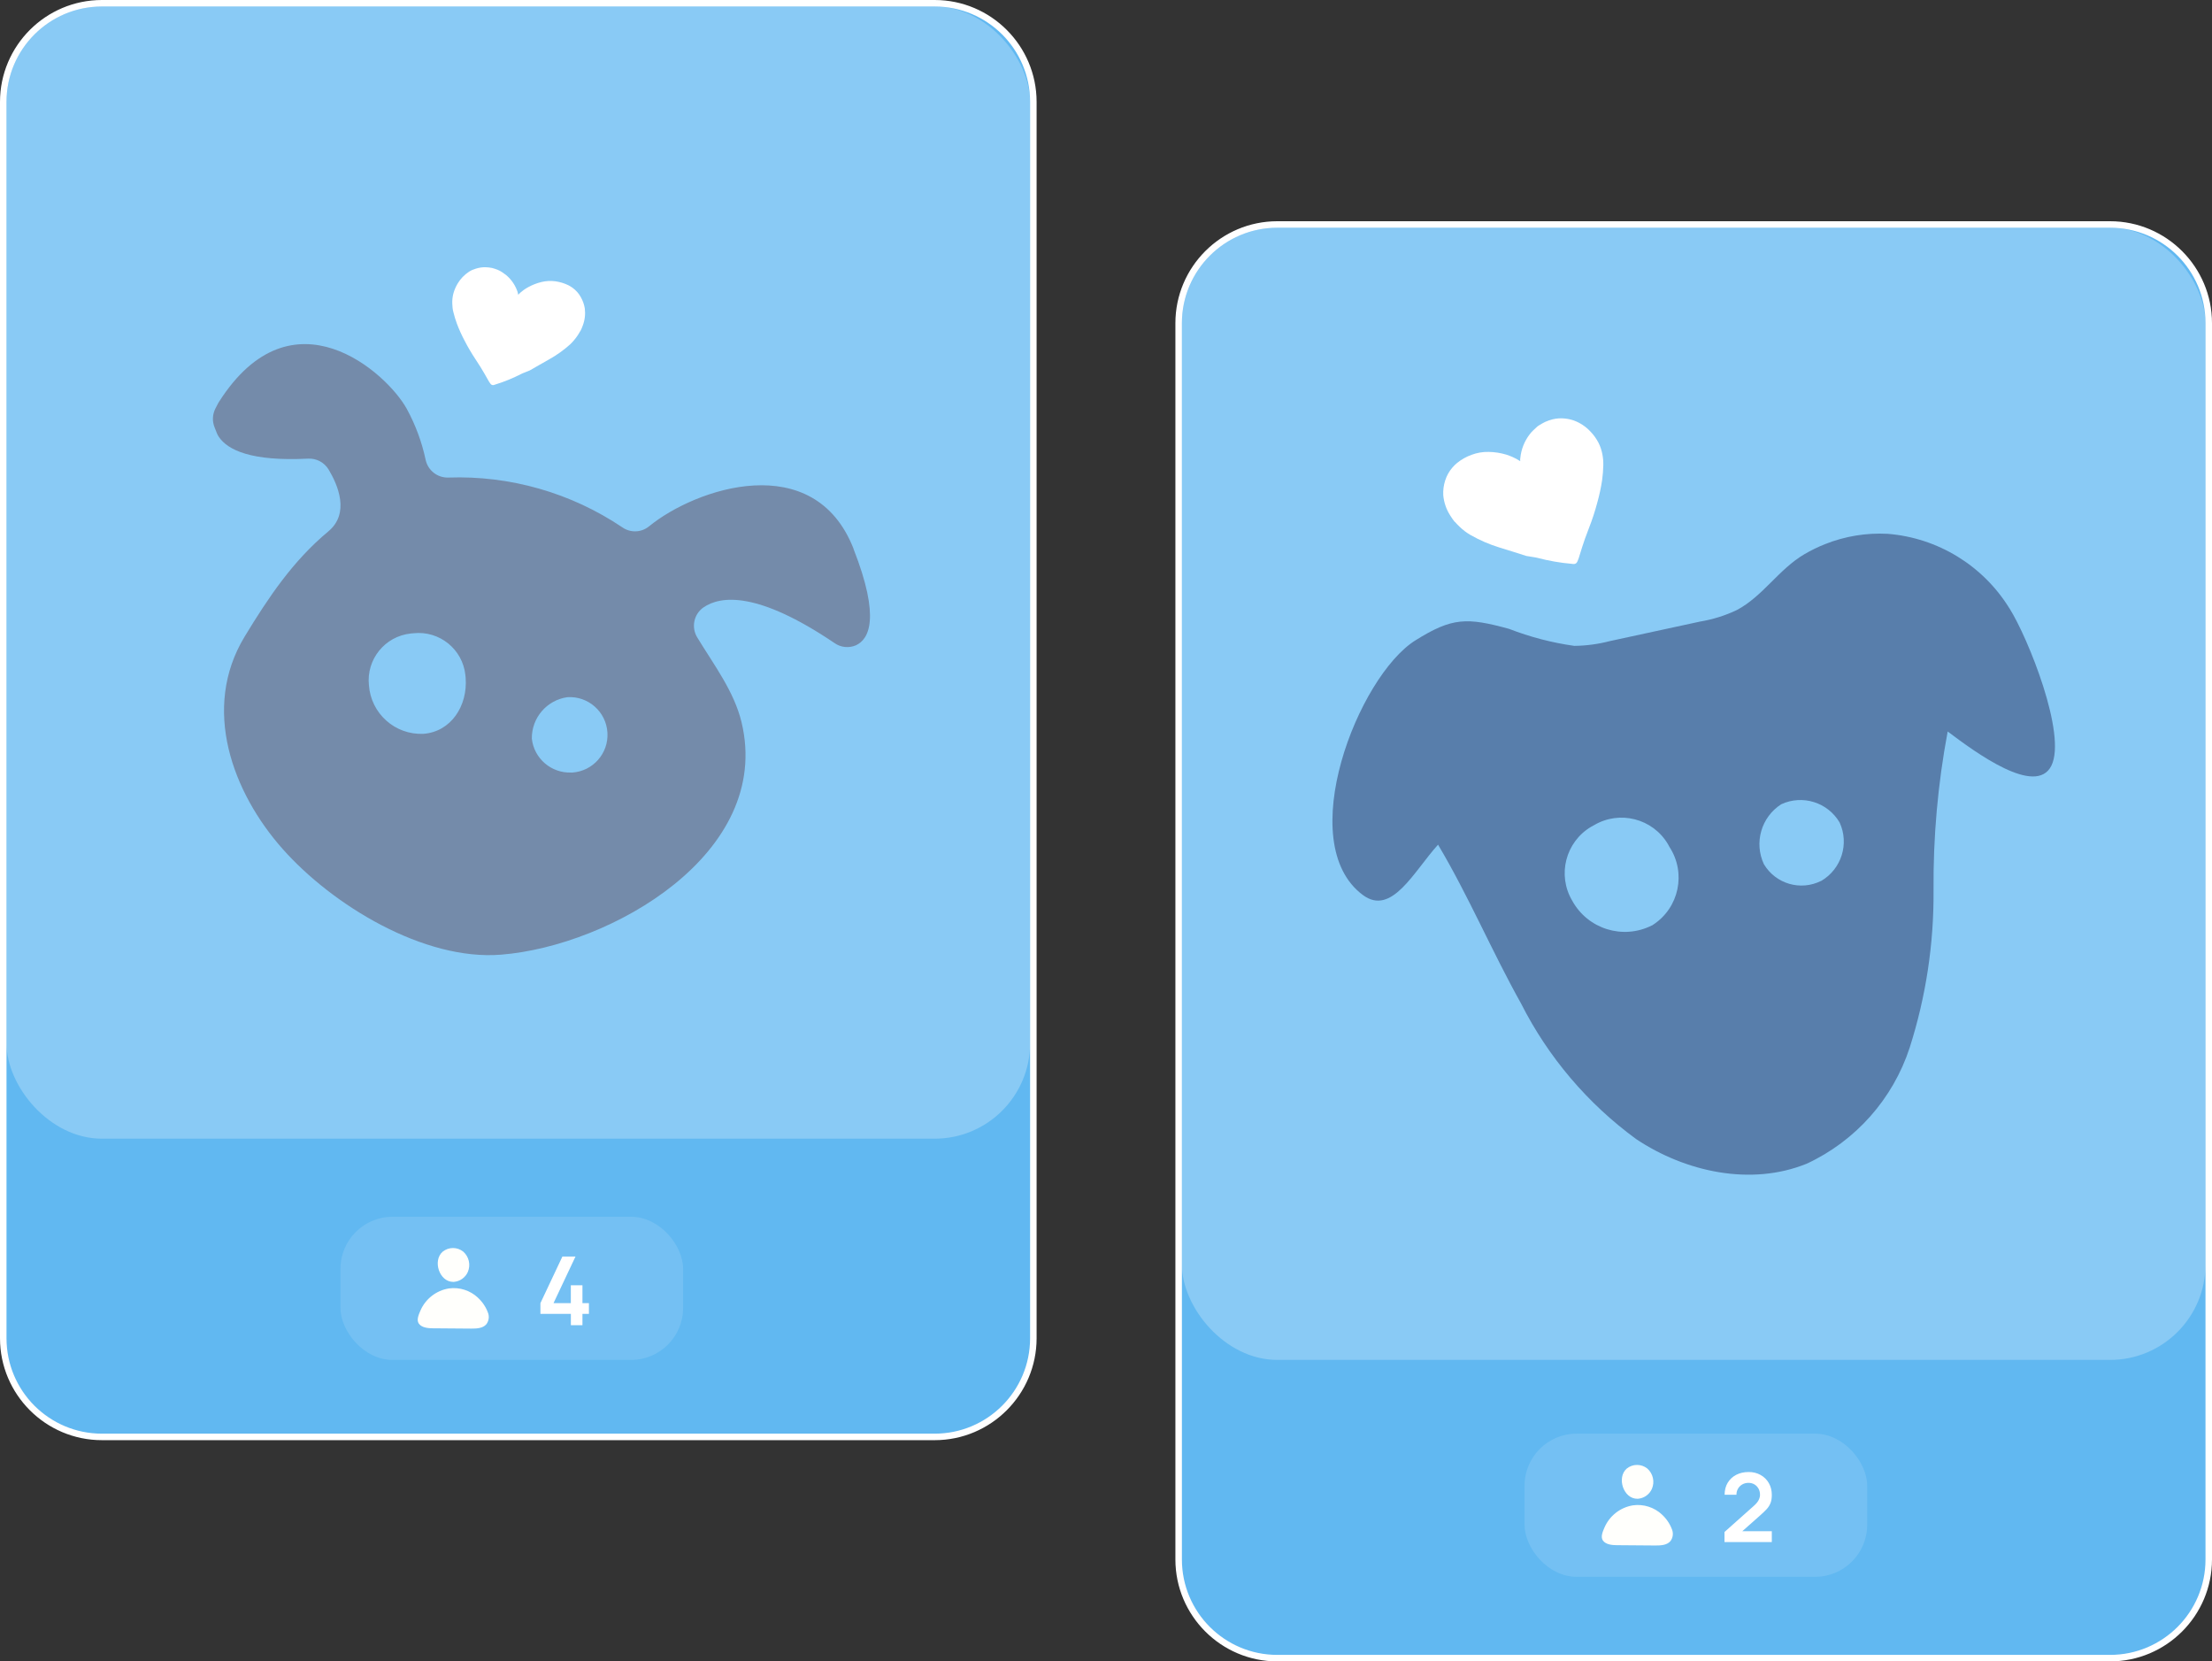
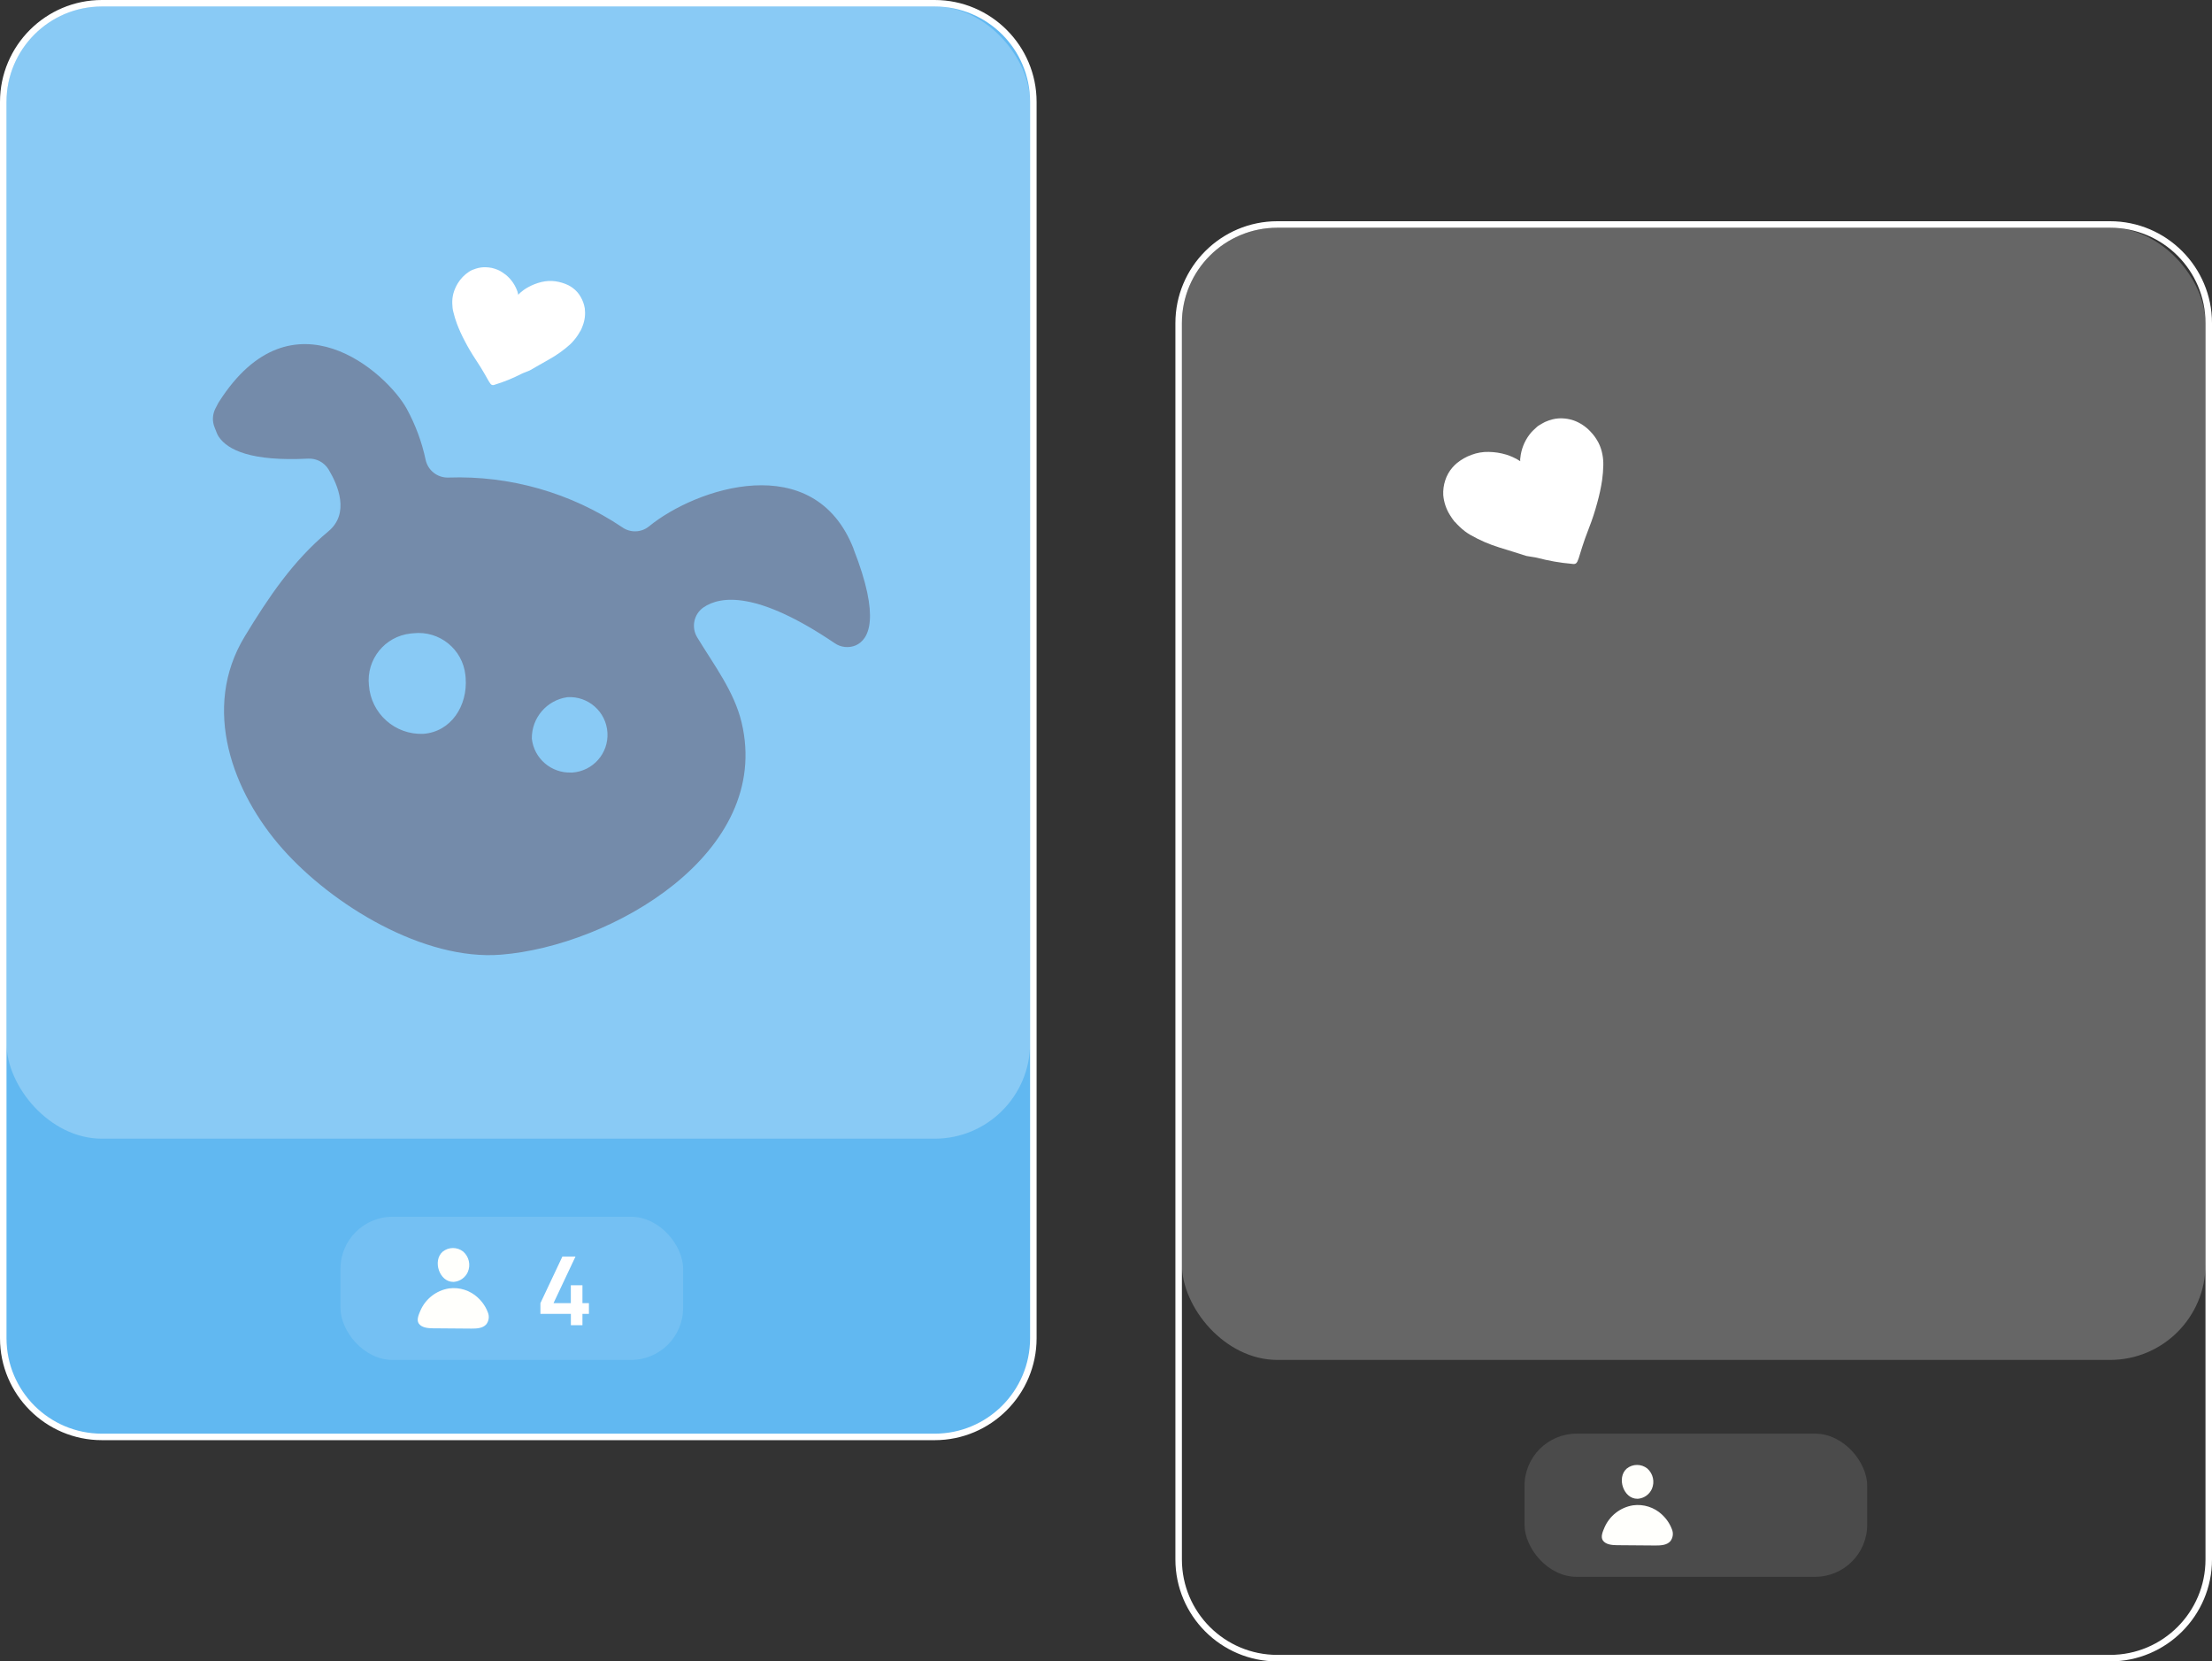
<svg xmlns="http://www.w3.org/2000/svg" id="uuid-af122c58-5310-4f4c-8be8-81f26cb3a3bb" width="510" height="383" version="1.1" viewBox="0 0 510 383">
  <rect x="0" y="0" width="510" height="383" fill="#333333" stroke="none" />
  <rect x=".75" y=".75" width="237.5" height="330.5" rx="22.75" ry="22.75" fill="#61b8f1" />
  <path d="m215.5 1.5c12.15 0 22 9.85 22 22v285c0 12.15-9.85 22-22 22h-192c-12.15 0-22-9.85-22-22v-285c0-12.15 9.85-22 22-22h192m0-1.5h-192c-12.96 0-23.5 10.54-23.5 23.5v285c0 12.96 10.54 23.5 23.5 23.5h192c12.96 0 23.5-10.54 23.5-23.5v-285c0-12.96-10.54-23.5-23.5-23.5z" fill="#fff" />
-   <rect x="271.75" y="51.75" width="237.5" height="330.5" rx="22.75" ry="22.75" fill="#61b8f1" />
  <path d="m486.5 52.5c12.15 0 22 9.85 22 22v285c0 12.15-9.85 22-22 22h-192c-12.15 0-22-9.85-22-22v-285c0-12.15 9.85-22 22-22h192m0-1.5h-192c-12.96 0-23.5 10.54-23.5 23.5v285c0 12.96 10.54 23.5 23.5 23.5h192c12.96 0 23.5-10.54 23.5-23.5v-285c0-12.96-10.54-23.5-23.5-23.5z" fill="#fff" />
  <rect x="1.5" y="1.5" width="236" height="261" rx="22" ry="22" fill="#fff" opacity=".25" isolation="isolate" />
  <rect x="272.5" y="52.5" width="236" height="261" rx="22" ry="22" fill="#fff" opacity=".25" isolation="isolate" />
  <path id="uuid-7f58e602-acfb-4b7f-a93b-cc0f7fcfb15b" d="M133.76,76.36c-.2.37-.41.73-.65,1.07-.48.7-1.03,1.35-1.64,1.94-1.47,1.32-3.08,2.48-4.8,3.44-1.5.88-3.03,1.69-4.52,2.58-.19.11-1.74.67-1.92.79-1.94,1-3.97,1.83-6.06,2.47-1.37.55-.97-.5-4.57-5.88-.9-1.36-1.73-2.77-2.48-4.23-.68-1.27-1.27-2.59-1.78-3.93-.32-.86-.58-1.74-.8-2.63-.17-.64-.25-1.29-.26-1.95-.04-.78.05-1.57.24-2.33.22-.82.56-1.61,1-2.34.65-1.09,1.55-2.02,2.61-2.72.48-.31,1.01-.54,1.56-.7.71-.23,1.46-.35,2.21-.34.51.01,1.02.07,1.53.17.44.11.88.25,1.3.42l.39.18c.3.15.58.32.85.51.26.17.52.36.76.56,1.22,1.03,2.12,2.38,2.62,3.9v.07s.08.26.08.26c0,.09.02.19.04.28.39-.4.81-.76,1.26-1.09.33-.24.68-.46,1.05-.66.96-.53,1.99-.93,3.06-1.19,1.07-.26,2.17-.31,3.26-.16,1.03.15,2.03.46,2.96.91.35.18.68.39,1,.62.75.56,1.38,1.26,1.83,2.08.47.81.79,1.7.94,2.62.17,1.34.02,2.69-.46,3.95-.16.46-.35.91-.58,1.35" fill="#fff" />
  <path id="uuid-ef56a48e-eb62-4b37-a529-29b99d7e192a" d="M196.8,126.51c-9.1-23.22-36.4-13.97-47.15-5.18-1.78,1.46-4.31,1.55-6.19.22-11.83-7.95-25.86-11.96-40.1-11.46-2.51.08-4.71-1.66-5.23-4.11-.87-4.1-2.34-8.06-4.35-11.74-4.52-8.23-26.4-28.09-43.27-1.63-.08.11-.14.24-.22.36-.14.26-.38.73-.65,1.26-.66,1.32-.73,2.87-.18,4.25l.52,1.32c.12.32.28.62.47.9,2.06,3.06,7.5,5.69,20.58,5.03,1.92-.1,3.73.86,4.73,2.5,2.18,3.63,4.94,10.13-.07,14.28-8.19,6.82-13.8,15.22-19.27,24.22-10.1,16.63-2.72,36.04,8.71,48.94,11.52,13.02,32.62,25.84,50.39,24.41,25.28-2.01,62.68-23.34,55.46-53.55-1.71-7.16-6.47-13.39-10.22-19.58-1.43-2.33-.8-5.37,1.44-6.93,3.96-2.71,12.47-3.77,30.23,8.24,1.44,1.01,3.3,1.19,4.91.5,2.97-1.36,5.75-6.17-.56-22.24M85.06,157.99c-.64-5.97,3.68-11.32,9.65-11.95,0,0,0,0,0,0l.64-.06c5.97-.64,11.32,3.68,11.95,9.65,0,0,0,0,0,0l.06.64c.49,6.41-3.34,12.42-9.75,12.9-6.53.28-12.09-4.69-12.55-11.21M131.73,178.09c-4.62.19-8.61-3.23-9.11-7.82-.06-4.79,3.45-8.88,8.2-9.55,4.8-.3,8.93,3.35,9.23,8.15.3,4.8-3.35,8.93-8.15,9.23h-.13" fill="#748baa" />
-   <path d="M463.28,140.22c-6.09-9.86-16.51-16.24-28.07-17.16-4.92-.26-9.83.55-14.4,2.37-1.64.65-3.23,1.42-4.75,2.31-5.95,3.48-9.58,9.69-15.61,12.89-2.69,1.28-5.54,2.17-8.48,2.66l-20.8,4.5c-2.68.7-5.43,1.07-8.2,1.1-5.15-.72-10.19-2.04-15.04-3.92-9.7-2.64-13.08-2.68-21.6,2.66-13.18,8.25-28.29,46.68-12.1,58.7,6.66,4.94,11.75-5.47,17.33-11.61,7.05,11.86,12.42,24.61,19.15,36.64,6.25,12.35,15.34,23.05,26.51,31.22,11.46,7.65,26.56,10.88,39.35,5.68,11.28-5.24,19.87-14.93,23.73-26.75,3.74-11.71,5.6-23.95,5.5-36.25-.1-12.29.99-24.55,3.26-36.63,6.42,4.83,20.33,15.08,23.91,7.88s-5.38-29.47-9.66-36.26M380.87,213.33c-6.66,3.38-14.8.85-18.38-5.7-3.5-5.91-1.54-13.54,4.37-17.04.22-.13.44-.24.66-.36,5.91-3.5,13.54-1.54,17.04,4.37.13.22.24.44.36.66,3.9,5.99,2.21,14.01-3.77,17.91-.09.07-.18.11-.26.18M419.9,203.06c-4.73,2.39-10.49.72-13.21-3.83-2.33-4.96-.62-10.88,4-13.83,4.9-2.27,10.73-.44,13.46,4.22,2.25,4.9.42,10.7-4.22,13.44" fill="#587eab" />
  <path id="uuid-bc4b83ce-4fc2-4287-9b65-463890d6d32d" d="m335.44 120.3c0.35 0.39 0.7 0.77 1.08 1.12 0.76 0.74 1.6 1.38 2.52 1.91 2.12 1.21 4.37 2.18 6.71 2.9 2.05 0.66 4.12 1.24 6.16 1.93 0.25 0.07 2.28 0.34 2.52 0.43 2.61 0.69 5.28 1.16 7.98 1.39 1.81 0.3 1.04-0.87 3.97-8.32 0.74-1.89 1.37-3.82 1.89-5.78 0.48-1.72 0.86-3.46 1.12-5.22 0.16-1.12 0.24-2.26 0.27-3.39 0.02-0.81-0.04-1.62-0.19-2.42-0.17-0.96-0.47-1.89-0.91-2.77-0.49-0.94-1.1-1.8-1.83-2.56-1.07-1.16-2.4-2.05-3.88-2.59-0.67-0.23-1.37-0.38-2.09-0.45-0.92-0.1-1.86-0.04-2.76 0.18-0.61 0.15-1.21 0.36-1.79 0.62-0.5 0.25-0.99 0.54-1.47 0.84-0.15 0.09-0.28 0.2-0.41 0.32-0.31 0.27-0.61 0.55-0.9 0.84-0.28 0.27-0.54 0.56-0.77 0.88-1.2 1.57-1.94 3.45-2.13 5.42l-0.02 0.08-0.02 0.31c0 0.12 0 0.23 0.02 0.35-0.57-0.38-1.18-0.71-1.8-0.98-0.46-0.2-0.94-0.38-1.44-0.54-1.3-0.39-2.66-0.6-4.02-0.62-1.36-0.04-2.72 0.2-4 0.68-1.21 0.44-2.33 1.08-3.33 1.89-0.37 0.31-0.72 0.65-1.03 1.01-0.76 0.87-1.33 1.89-1.68 2.99-0.36 1.1-0.51 2.25-0.45 3.4 0.15 1.66 0.69 3.26 1.59 4.66 0.31 0.51 0.66 1.01 1.04 1.48" fill="#fff" />
  <rect x="78.5" y="280.5" width="79" height="33" rx="12" ry="12" fill="#fff" opacity=".12" isolation="isolate" />
  <rect x="351.5" y="330.5" width="79" height="33" rx="12" ry="12" fill="#fff" opacity=".12" isolation="isolate" />
  <path d="m104.52 295.51h0.11c1.42-0.11 2.67-0.99 3.24-2.3 0.69-1.63 0.26-3.51-1.07-4.68-1.39-1.1-3.36-1.1-4.74 0.02-2.37 2.06-0.77 6.99 2.46 6.96" fill="#fffffc" />
  <path id="uuid-5988ba7d-2dc6-47a2-b65d-d0c5b14d7fba" d="m110.19 299.15c-1.79-1.68-4.25-2.46-6.68-2.13-2.93 0.47-5.42 2.41-6.59 5.14-0.35 0.84-0.95 2.11-0.36 2.96 0.67 0.97 2.17 1.08 3.22 1.09l8.87 0.07c1.25 0 2.66-0.05 3.48-1 0.6-0.79 0.73-1.83 0.35-2.74-0.49-1.3-1.28-2.46-2.3-3.39" fill="#fffffc" />
  <path d="m377.52 345.51h0.11c1.42-0.11 2.67-0.99 3.24-2.3 0.69-1.63 0.26-3.51-1.07-4.68-1.39-1.1-3.36-1.1-4.74 0.02-2.37 2.06-0.77 6.99 2.46 6.96" fill="#fffffc" />
  <path id="uuid-cd820d84-c54e-4c2f-8767-187024e0951b" d="m383.19 349.15c-1.79-1.68-4.25-2.46-6.68-2.13-2.93 0.47-5.42 2.41-6.59 5.14-0.35 0.84-0.95 2.11-0.36 2.96 0.67 0.97 2.17 1.08 3.22 1.09l8.87 0.07c1.25 0 2.66-0.05 3.48-1 0.6-0.79 0.73-1.83 0.35-2.74-0.49-1.3-1.28-2.46-2.3-3.39" fill="#fffffc" />
  <path d="m131.62 305.5v-2.62h-7.02v-2.47l5.07-10.75h3.02l-5.07 10.75h3.99v-4.12h2.68v4.12h1.49v2.47h-1.49v2.62h-2.68z" fill="#fff" style="isolation:isolate" />
-   <path d="m397.6 355.48v-2.31l6.78-6.04c0.53-0.47 0.89-0.91 1.1-1.33s0.31-0.82 0.31-1.21c0-0.53-0.11-1-0.34-1.41s-0.54-0.74-0.94-0.98-0.86-0.36-1.38-0.36c-0.55 0-1.04 0.13-1.46 0.38s-0.75 0.59-0.98 1.01-0.34 0.87-0.33 1.35h-2.73c0-1.06 0.24-1.98 0.71-2.76s1.12-1.39 1.96-1.83c0.83-0.43 1.79-0.65 2.89-0.65 1.01 0 1.92 0.23 2.73 0.68s1.44 1.07 1.9 1.87c0.46 0.79 0.69 1.71 0.69 2.74 0 0.75-0.1 1.39-0.31 1.9s-0.51 0.99-0.92 1.42-0.91 0.91-1.51 1.44l-4.81 4.26-0.24-0.66h7.79v2.5h-10.9z" fill="#fff" style="isolation:isolate" />
</svg>